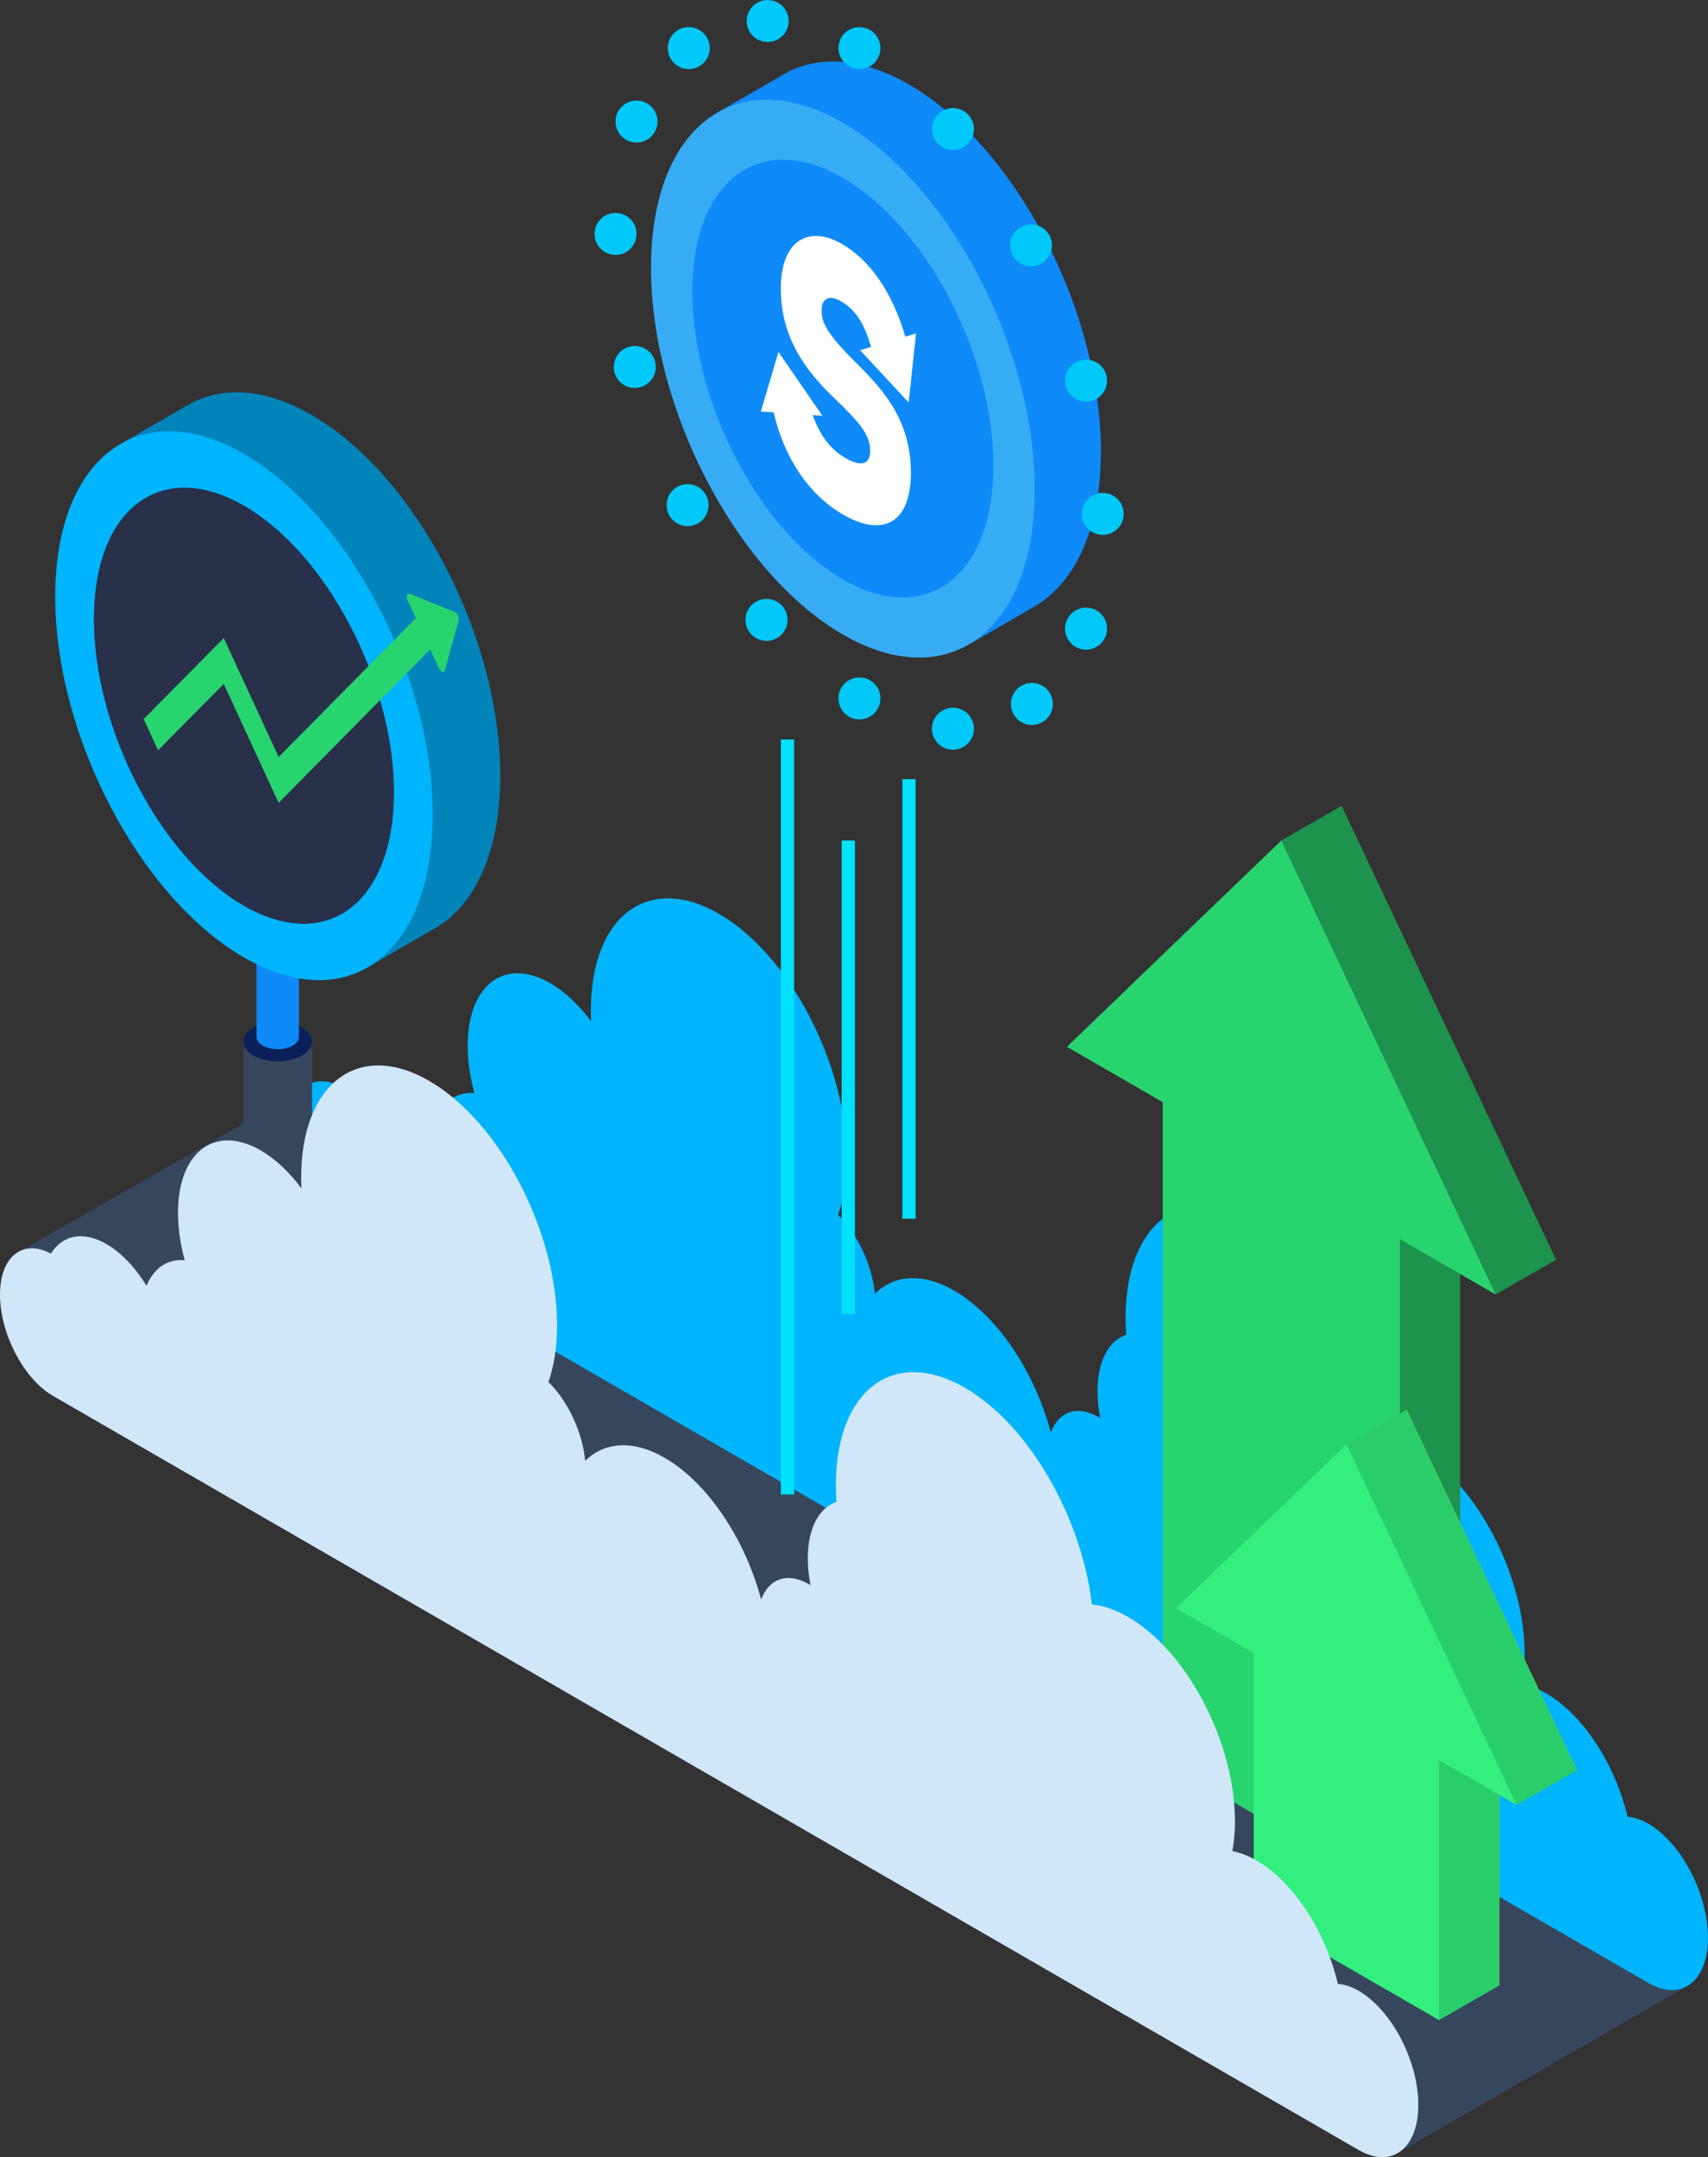
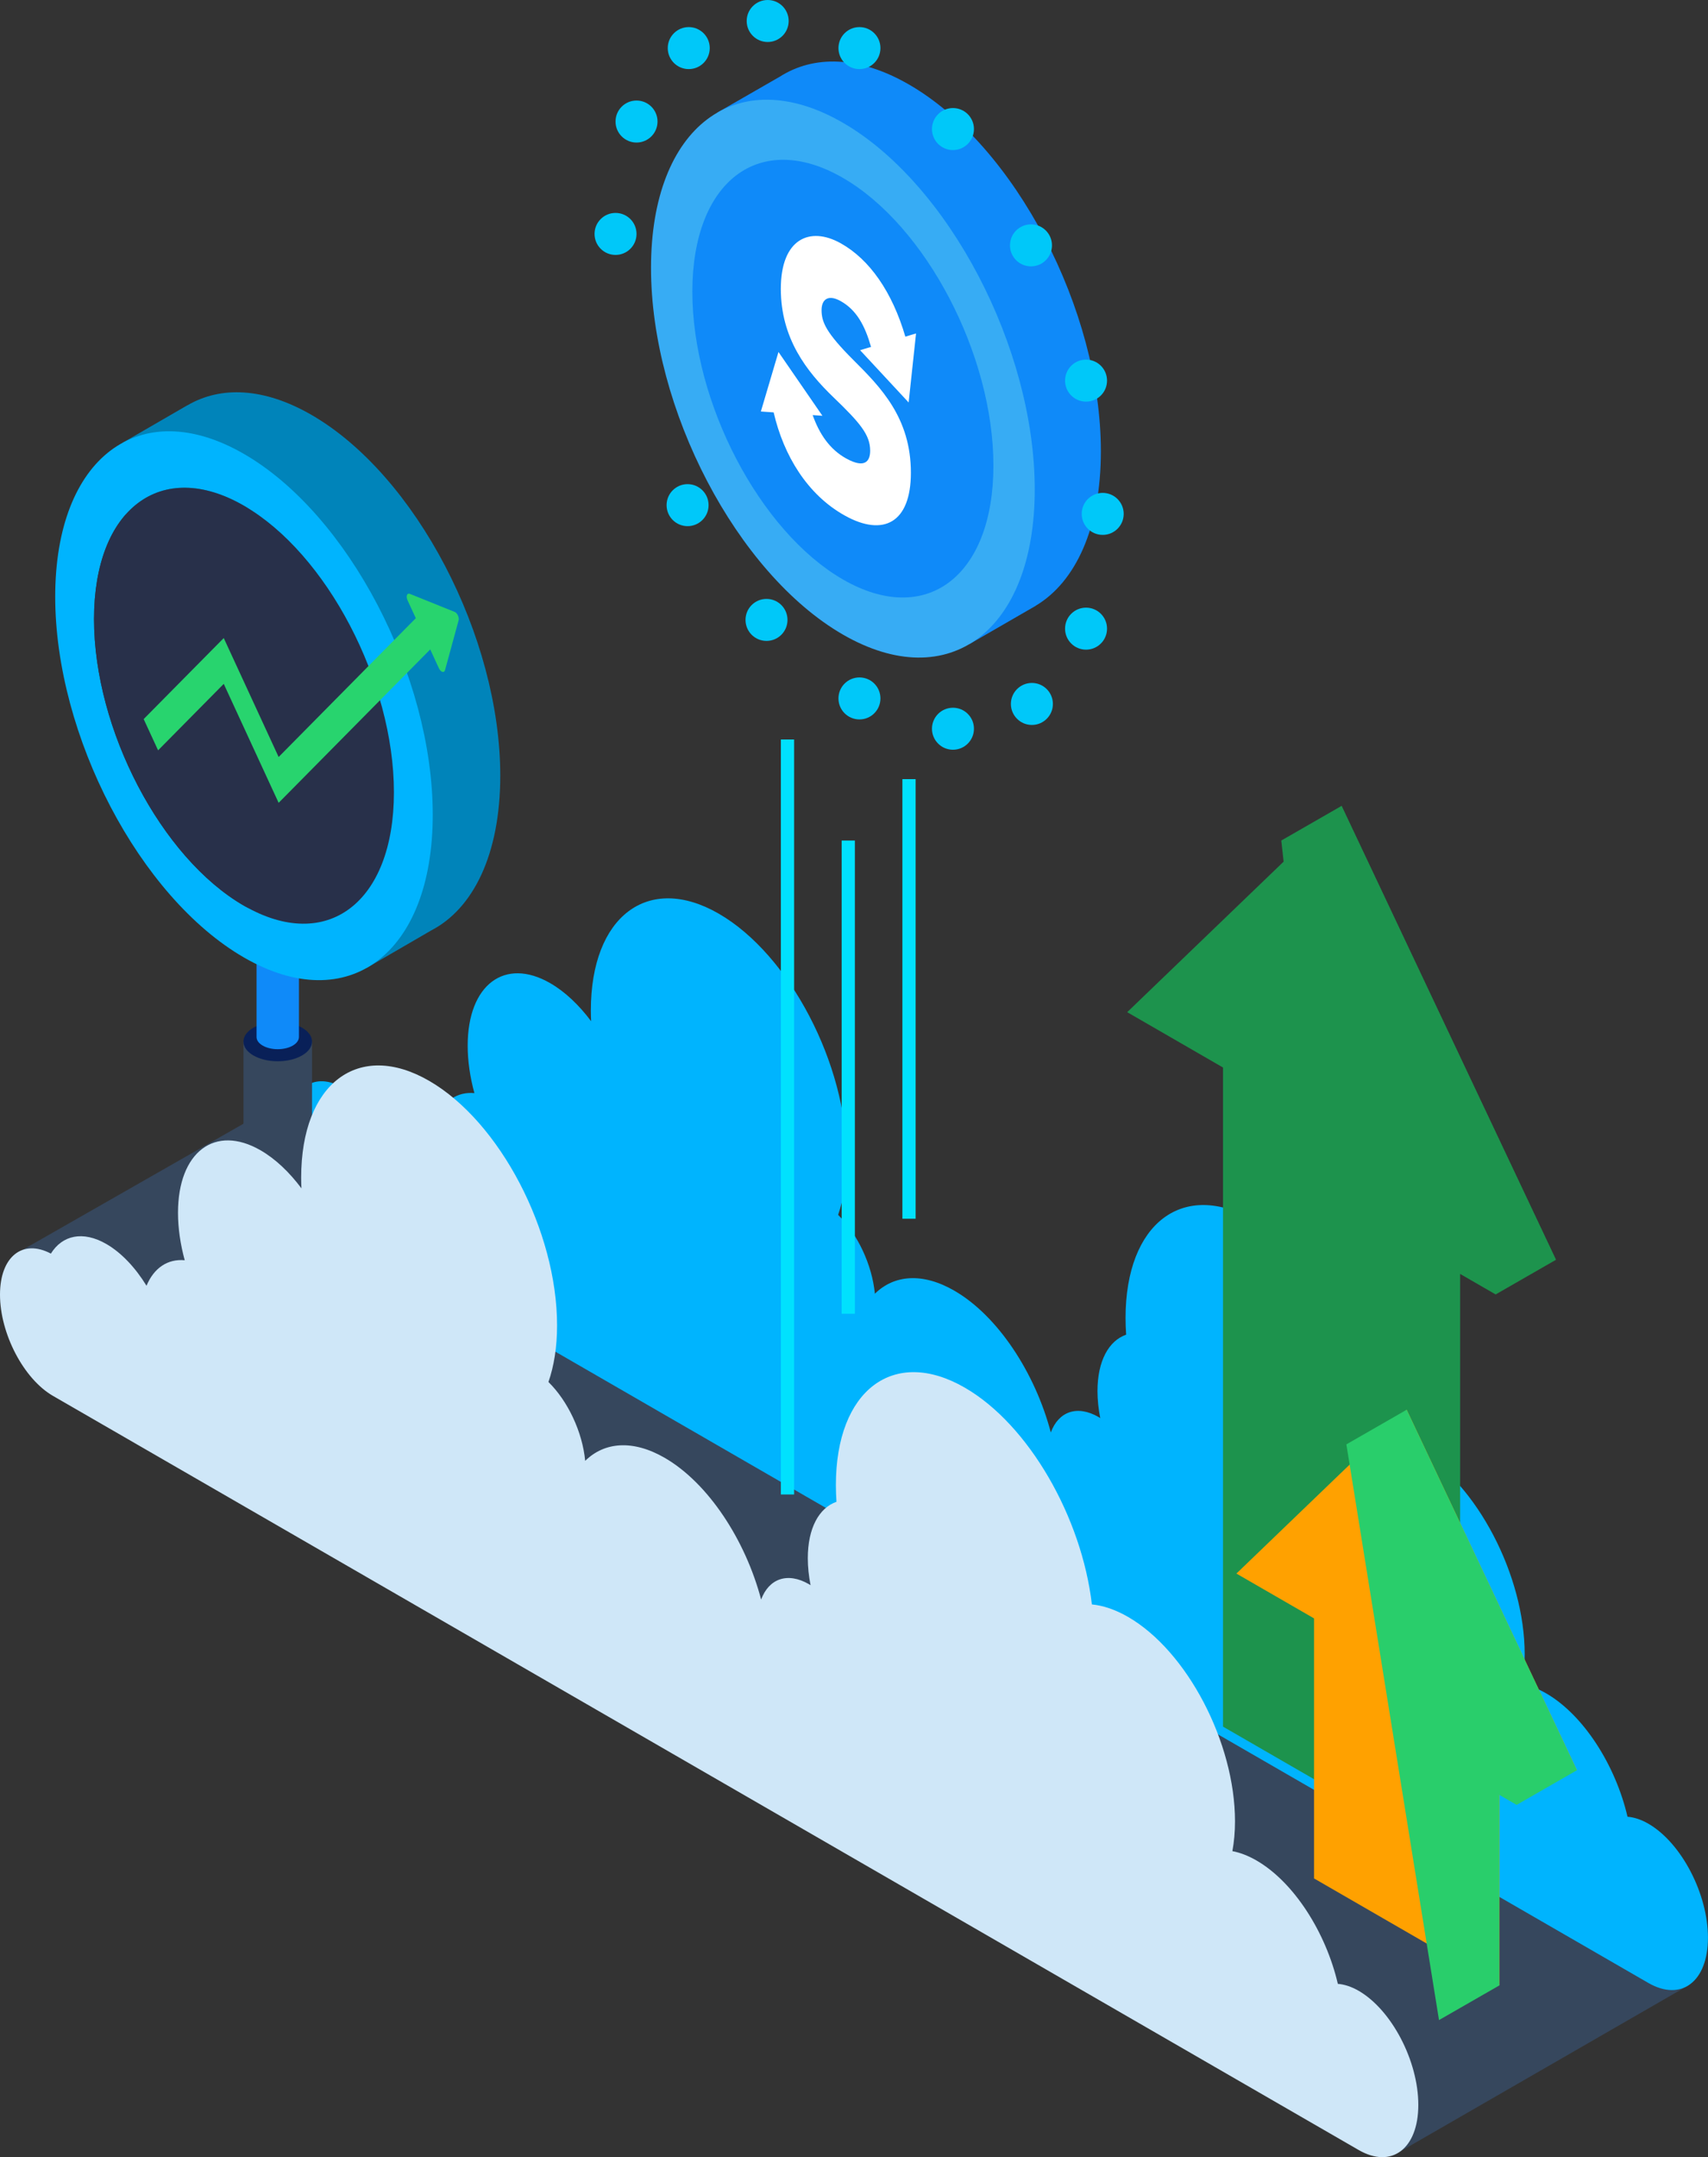
<svg xmlns="http://www.w3.org/2000/svg" version="1.1" id="Layer_1" x="0px" y="0px" viewBox="0 0 1200 1514.99" style="enable-background:new 0 0 1200 1514.99;" xml:space="preserve">
  <rect x="0" y="0" width="1200" height="1514.99" fill="#333333" stroke="none" />
  <style type="text/css">
	.st0{fill:#36475D;}
	.st1{fill:#00B4FE;}
	.st2{fill:#1D934D;}
	.st3{fill:#28D46E;}
	.st4{fill:#FFA100;}
	.st5{fill:#29CE6B;}
	.st6{fill:#33EF7F;}
	.st7{fill:#D0E8FE;stroke:#00E1FE;stroke-width:9.295;stroke-miterlimit:10;}
	.st8{fill:#0F8AF9;}
	.st9{fill:#37ACF4;}
	.st10{fill:#FFFFFF;}
	.st11{fill:#00C8F9;}
	.st12{fill:#092058;}
	.st13{fill:#0084BA;}
	.st14{fill:#28304A;}
	.st15{fill:#CFE7F8;}
</style>
  <g>
    <polyline class="st0" points="983.83,1510.96 1186.4,1394.25 211.03,766.37 15.7,877.88  " />
    <path class="st1" d="M1158.07,1280.79c-5.15-2.97-10.06-4.51-14.62-4.88c-8.4-36.12-30.82-71.44-57.16-86.65   c-5.88-3.39-11.56-5.54-16.93-6.56c1.19-6.39,1.84-13.38,1.84-20.94c0-55.33-33.64-119.6-75.13-143.55   c-8.92-5.15-17.48-8-25.42-8.78c-7.17-61.28-44.4-126.34-89.3-152.25c-50.02-28.88-90.56,1.78-90.56,68.46   c0,3.87,0.15,7.78,0.42,11.72c-12.17,4.23-20.15,18.38-20.15,39.63c0,6.2,0.69,12.58,1.95,18.96c-0.37-0.23-0.73-0.49-1.1-0.71   c-15.22-8.79-28.24-3.81-33.64,10.78c-11.01-41.83-37.21-81.91-67.8-99.57c-22.35-12.9-42.35-11.11-55.81,2.15   c-1.94-20.37-12.19-42.02-25.82-55.39c3.9-11.17,6.06-24.5,6.06-39.76c0-66.19-40.25-143.09-89.89-171.75   c-49.64-28.66-89.89,1.76-89.89,67.96c0,2.51,0.08,5.03,0.19,7.56c-8.47-11.33-18.26-20.68-28.7-26.71   c-32.05-18.5-58.03,1.14-58.03,43.87c0,10.87,1.69,22.19,4.72,33.33c-11.99-1.1-21.68,5.45-26.84,17.92   c-7.76-12.63-17.55-23.16-28.2-29.31c-16.52-9.54-30.99-6.18-38.99,6.73c-19.88-10.47-35.78,2.1-35.78,28.85   c0,27.4,16.66,59.22,37.2,71.08l87.87,50.73l797.61,460.5l31.86,18.4c23.16,13.37,41.93-0.82,41.93-31.7   C1200,1330.02,1181.23,1294.15,1158.07,1280.79z" />
    <g>
      <polygon class="st2" points="1093.17,884.77 942.55,565.99 791.94,710.86 859.25,749.72 859.25,1212.63 1025.86,1308.82     1025.86,845.91   " />
      <polyline class="st2" points="900.19,590.32 942.55,565.99 1093.17,884.77 1050.8,909.1 983.49,870.24 1025.86,1308.82     983.49,1333.15   " />
-       <polygon class="st3" points="1050.8,909.1 900.19,590.32 749.57,735.19 816.89,774.05 816.89,1236.96 983.49,1333.15     983.49,870.24   " />
    </g>
    <g>
      <polygon class="st4" points="1107.91,1243.26 988.29,990.07 868.67,1105.13 923.22,1136.62 923.22,1319.25 1053.37,1394.4     1053.37,1211.77   " />
      <polyline class="st5" points="945.93,1014.4 988.29,990.07 1107.91,1243.26 1065.55,1267.59 1053.37,1260.55 1053.37,1394.4     1011.01,1418.72   " />
-       <polygon class="st6" points="1065.55,1267.59 945.93,1014.4 826.31,1129.46 880.85,1160.95 880.85,1343.58 1011.01,1418.72     1011.01,1236.09   " />
    </g>
    <line class="st7" x1="553.28" y1="519.35" x2="553.28" y2="1049.58" />
    <line class="st7" x1="595.97" y1="590.32" x2="595.97" y2="922.69" />
    <line class="st7" x1="638.65" y1="547.19" x2="638.65" y2="855.93" />
    <g>
      <path class="st8" d="M773.45,316.93c0-99.26-60.35-214.57-134.8-257.55c-35.12-20.28-67.09-20.82-91.08-5.33l-0.01-0.02    l-43.33,24.91l9.59,20.24c-6.41,17.24-9.97,38.08-9.97,62.1c0,99.26,60.35,214.57,134.8,257.55c11.4,6.58,22.46,11.06,33.04,13.62    l9.42,19.89l46.62-26.91l-0.02-0.05C755.74,408.64,773.45,370.67,773.45,316.93z" />
      <g>
        <path class="st9" d="M726.98,343.75c0,99.26-60.35,144.88-134.8,101.9s-134.8-158.29-134.8-257.55s60.35-144.88,134.8-101.9     S726.98,244.49,726.98,343.75z" />
        <path class="st8" d="M697.95,326.99c0,77.88-47.35,113.68-105.76,79.96s-105.76-124.2-105.76-202.08s47.35-113.68,105.76-79.96     S697.95,249.11,697.95,326.99z" />
      </g>
      <path class="st10" d="M599.74,253.02c-19.49-19.47-22.53-26.9-22.53-35.24c0-7.29,4.47-11.31,13.41-6.32    c11.2,6.25,17.08,17.27,21.35,32.18l-7.69,2.3l34.11,36.72l5.2-48.47l-7.52,2.24c-9.17-31.36-25.13-54.27-45.46-65.61    c-21.64-12.08-42.02-3.14-42.02,32.03c0,34.9,18.24,58.11,36.84,76.04c18.78,18.03,25.93,26.45,25.93,37.65    c0,7.03-3.4,12.95-16.99,5.37c-11.48-6.41-18.71-17.15-23.41-30.39l6.85,0.48l-30.87-44.8L534.57,289l8.98,0.62    c7.05,30.49,23.81,57.85,49.93,72.43c27.18,15.17,46.49,5.11,46.49-30.05C639.98,293.45,618.7,271.93,599.74,253.02z" />
    </g>
    <g>
      <circle class="st11" cx="483.9" cy="33.78" r="14.75" />
      <circle class="st11" cx="447.21" cy="85.36" r="14.75" />
      <circle class="st11" cx="432.46" cy="164.29" r="14.75" />
-       <circle class="st11" cx="446" cy="257.73" r="14.75" />
      <circle class="st11" cx="483.08" cy="354.77" r="14.75" />
      <circle class="st11" cx="538.53" cy="435.37" r="14.75" />
      <circle class="st11" cx="603.83" cy="490.51" r="14.75" />
      <circle class="st11" cx="763.03" cy="267.32" r="14.75" />
      <circle class="st11" cx="724.34" cy="172.32" r="14.75" />
      <circle class="st11" cx="669.53" cy="90.64" r="14.75" />
      <circle class="st11" cx="603.83" cy="33.78" r="14.75" />
      <circle class="st11" cx="539.35" cy="14.75" r="14.75" />
      <circle class="st11" cx="669.53" cy="511.8" r="14.75" />
      <circle class="st11" cx="724.98" cy="494.39" r="14.75" />
      <circle class="st11" cx="763.03" cy="441.51" r="14.75" />
      <circle class="st11" cx="774.73" cy="360.91" r="14.75" />
    </g>
    <g>
      <path class="st0" d="M171.04,731.51V917.5c0,7.64,10.79,13.83,24.09,13.83c13.31,0,24.09-6.19,24.09-13.83V731.51H171.04z" />
      <ellipse class="st12" cx="195.13" cy="731.51" rx="24.09" ry="13.83" />
      <path class="st8" d="M195.13,591.77c-8.22,0-14.89,3.83-14.89,8.55v127.99c0,4.72,6.67,8.55,14.89,8.55s14.89-3.83,14.89-8.55    V600.32C210.02,595.6,203.36,591.77,195.13,591.77z" />
      <g>
        <path class="st13" d="M351.47,544.77c0-97.66-59.38-211.1-132.62-253.39c-33.31-19.23-63.73-20.38-87.02-6.79l-0.05-0.04     l-45.55,26.36l9.51,20.45c-6.12,16.8-9.51,37.02-9.51,60.27c0,97.66,59.38,211.1,132.62,253.39c9.79,5.65,19.32,9.7,28.51,12.32     l10.39,22.35l44.93-26.07l0-0.03C332.46,638.36,351.47,600.02,351.47,544.77z" />
        <g>
-           <path class="st1" d="M171.41,318.81c-73.24-42.29-132.62,2.6-132.62,100.26s59.38,211.1,132.62,253.39s132.62-2.6,132.62-100.26      S244.65,361.09,171.41,318.81z M171.41,636.09C113.23,602.5,66.06,512.38,66.06,434.81s47.17-113.23,105.35-79.64      s105.35,123.71,105.35,201.28S229.59,669.68,171.41,636.09z" />
+           <path class="st1" d="M171.41,318.81c-73.24-42.29-132.62,2.6-132.62,100.26s59.38,211.1,132.62,253.39s132.62-2.6,132.62-100.26      S244.65,361.09,171.41,318.81z M171.41,636.09C113.23,602.5,66.06,512.38,66.06,434.81s47.17-113.23,105.35-79.64      S229.59,669.68,171.41,636.09z" />
          <path class="st14" d="M276.76,556.45c0,77.57-47.17,113.23-105.35,79.64S66.06,512.38,66.06,434.81s47.17-113.23,105.35-79.64      S276.76,478.88,276.76,556.45z" />
          <path class="st3" d="M319.49,429.78l-31.57-12.72c-1.96-0.79-2.86,1.78-1.59,4.53l5.8,12.56l-96.37,97.49l-28.43-61.59      l-10.13-21.94l-10.13,10.24l-46.13,46.67l10.13,21.94l46.13-46.67l28.43,61.6l10.13,21.94l10.13-10.24l96.37-97.49l6.1,13.22      c1.27,2.75,3.71,3.51,4.3,1.34l9.55-34.99C322.75,433.64,321.3,430.51,319.49,429.78z" />
        </g>
      </g>
    </g>
    <path class="st15" d="M954.55,1398.16c-5.15-2.97-10.06-4.51-14.62-4.88c-8.4-36.12-30.82-71.44-57.16-86.65   c-5.88-3.39-11.56-5.54-16.93-6.56c1.19-6.39,1.84-13.38,1.84-20.94c0-55.33-33.64-119.6-75.13-143.55   c-8.92-5.15-17.48-8-25.42-8.78c-7.17-61.28-44.4-126.34-89.3-152.25c-50.02-28.88-90.56,1.78-90.56,68.46   c0,3.87,0.15,7.78,0.42,11.72c-12.17,4.23-20.15,18.38-20.15,39.63c0,6.2,0.69,12.58,1.95,18.96c-0.37-0.23-0.73-0.49-1.1-0.71   c-15.22-8.79-28.24-3.81-33.64,10.78c-11.01-41.83-37.21-81.91-67.8-99.57c-22.35-12.9-42.35-11.11-55.81,2.15   c-1.94-20.37-12.19-42.02-25.82-55.39c3.9-11.17,6.06-24.5,6.06-39.76c0-66.19-40.25-143.09-89.89-171.75   c-49.64-28.66-89.89,1.76-89.89,67.96c0,2.51,0.08,5.03,0.19,7.56c-8.47-11.33-18.26-20.68-28.7-26.71   c-32.05-18.5-58.03,1.14-58.03,43.87c0,10.87,1.69,22.19,4.72,33.33c-11.99-1.1-21.68,5.45-26.84,17.92   c-7.76-12.63-17.55-23.16-28.2-29.31c-16.52-9.54-30.99-6.18-38.99,6.73C15.9,869.92,0,882.49,0,909.25   c0,27.4,16.66,59.22,37.2,71.08l87.87,50.73l797.61,460.5l31.86,18.4c23.16,13.37,41.93-0.82,41.93-31.7   C996.48,1447.39,977.71,1411.53,954.55,1398.16z" />
  </g>
</svg>